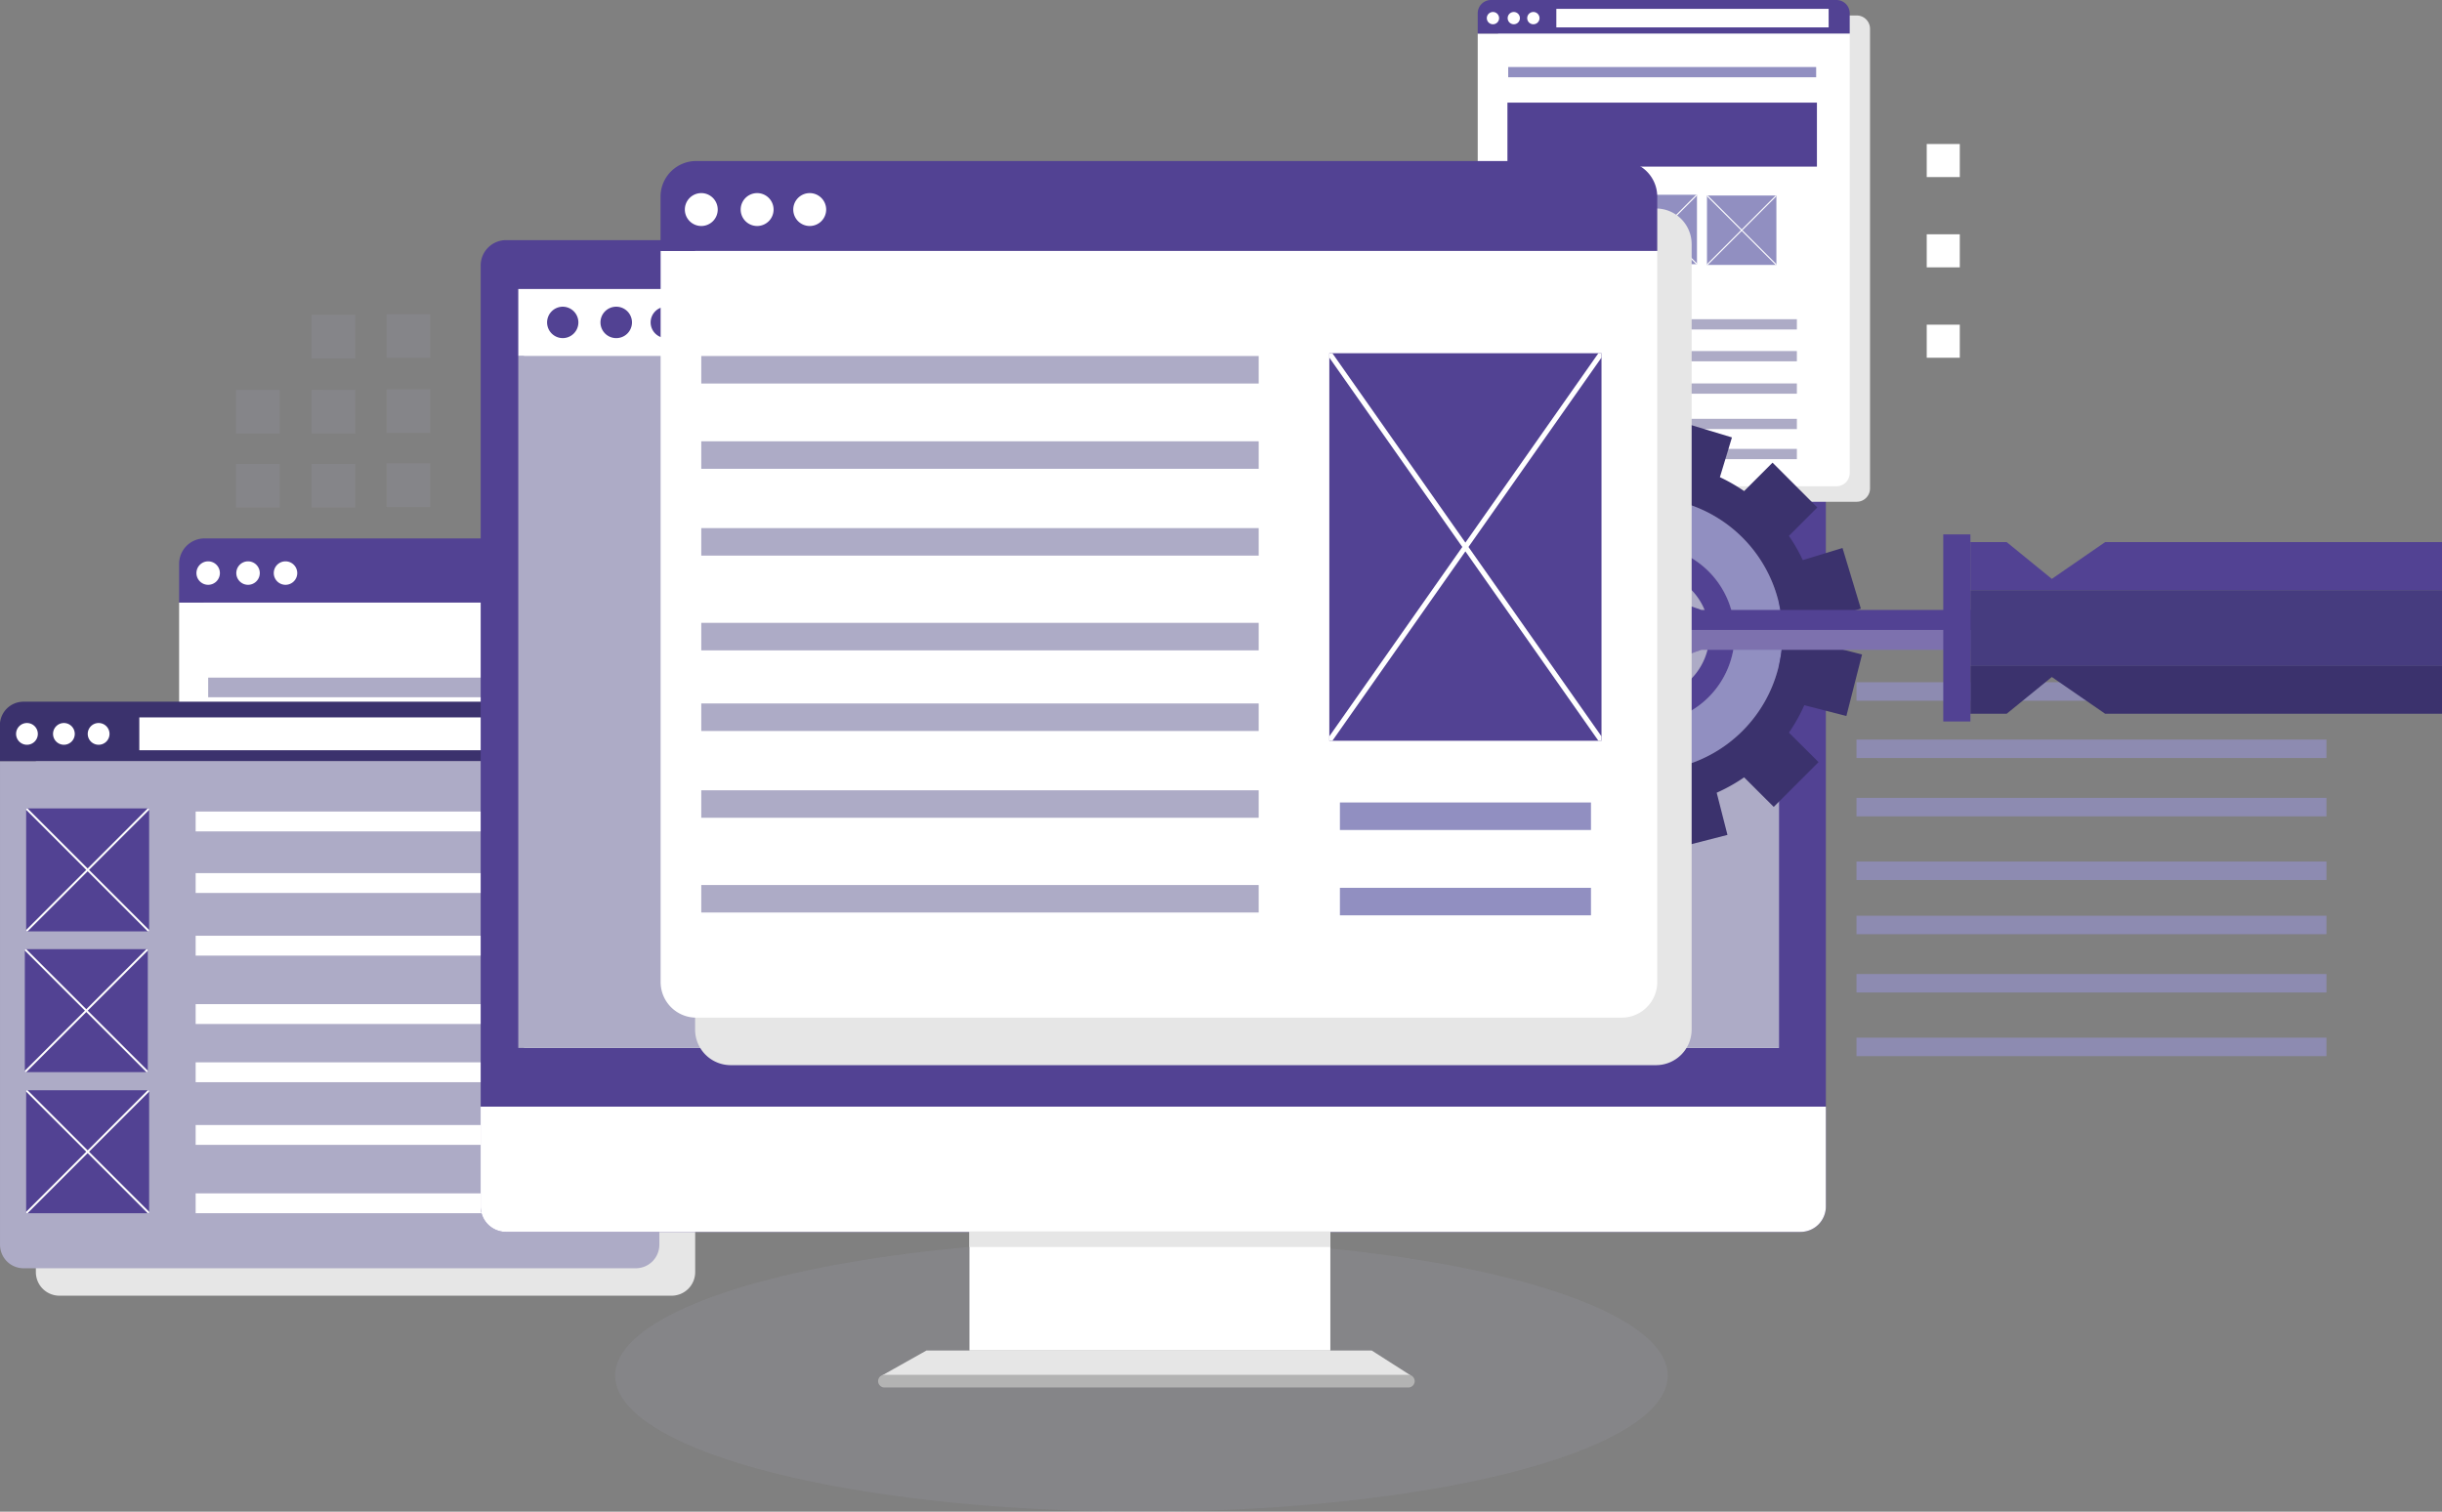
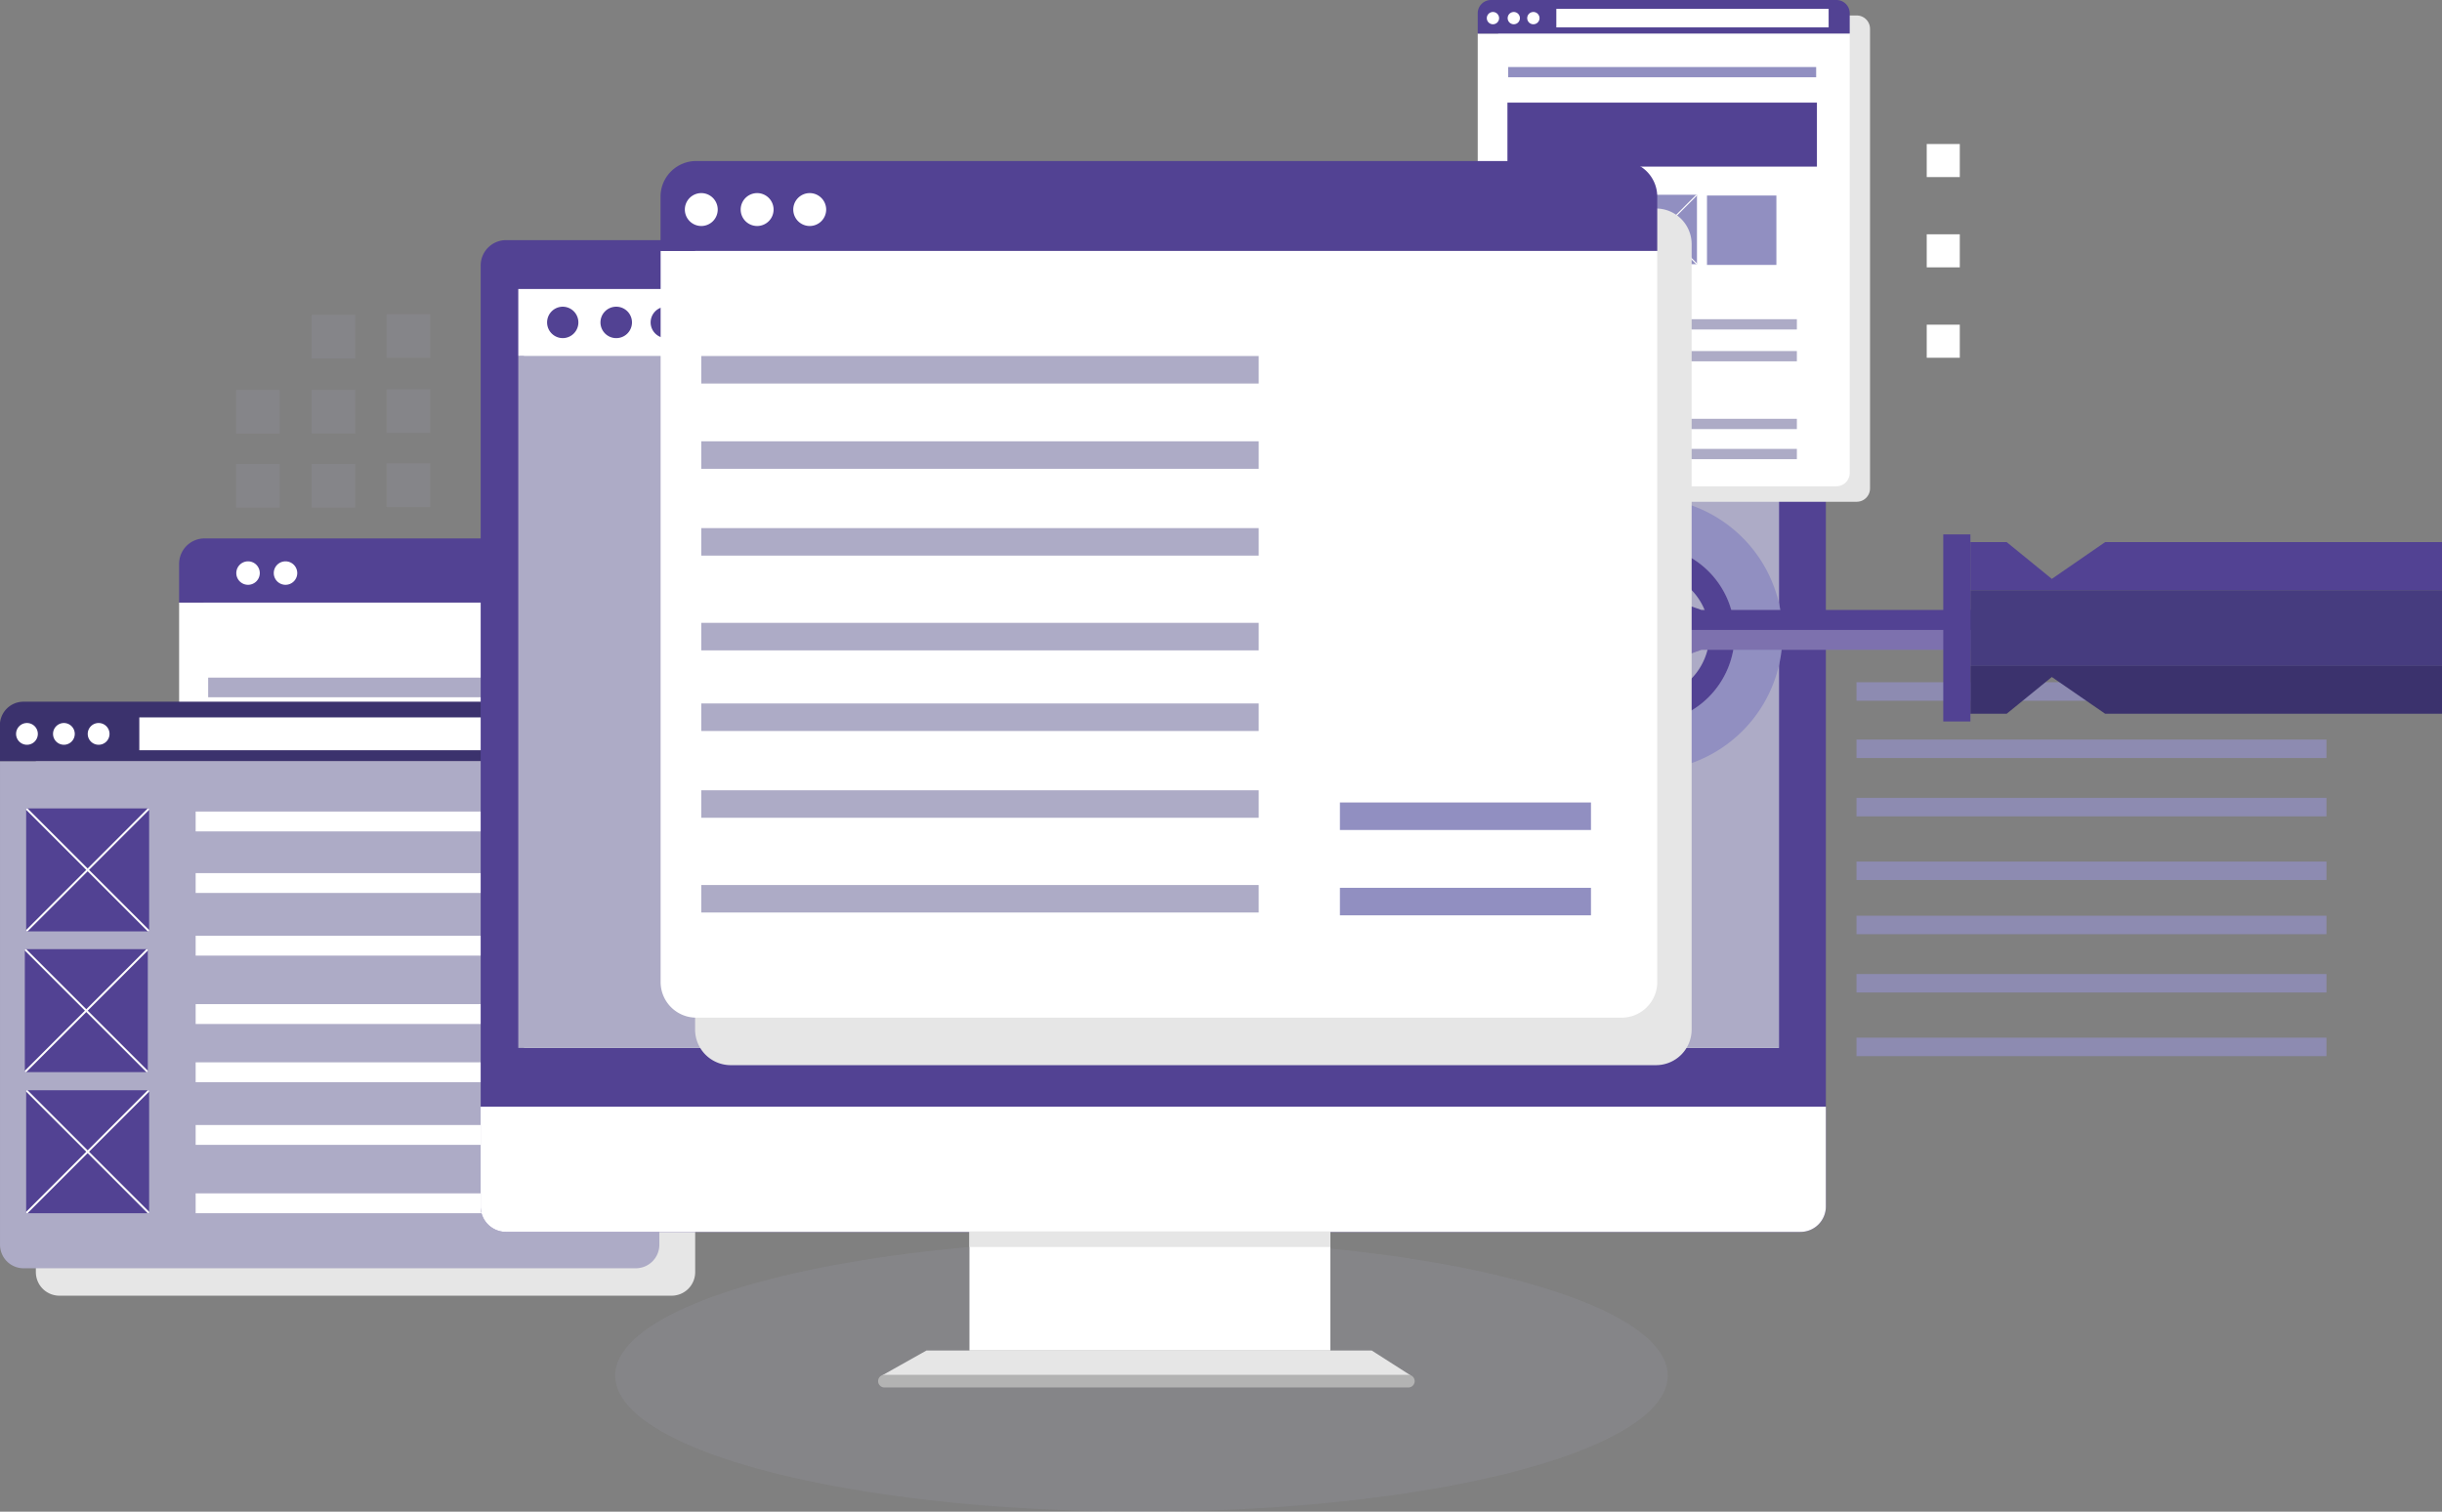
<svg xmlns="http://www.w3.org/2000/svg" viewBox="0 0 865.58 535.85">
  <rect x="0" y="0" width="865.58" height="535.85" fill="#808080" stroke="none" />
  <defs>
    <style>.cls-1{isolation:isolate;}.cls-13,.cls-2{fill:#918fc1;}.cls-2{opacity:0.75;}.cls-12,.cls-2,.cls-3{mix-blend-mode:multiply;}.cls-10,.cls-3{fill:#e6e6e6;}.cls-14,.cls-4{fill:#fff;}.cls-5{fill:#524293;}.cls-6,.cls-9{fill:#adabc6;}.cls-7{fill:#bec819;}.cls-8{fill:#3b326d;}.cls-12,.cls-9{opacity:0.13;}.cls-11{fill:#b3b3b3;}.cls-14{opacity:0.25;}.cls-15{fill:#463c7f;}</style>
  </defs>
  <title>software about</title>
  <g class="cls-1">
    <g id="Layer_3" data-name="Layer 3">
      <rect class="cls-2" x="254.41" y="180.27" width="61.2" height="6.55" transform="translate(1079.03 406.09) rotate(180)" />
      <rect class="cls-2" x="149.03" y="202.84" width="166.58" height="6.55" transform="translate(973.65 451.23) rotate(180)" />
      <rect class="cls-2" x="149.03" y="223.16" width="166.58" height="6.55" transform="translate(973.65 491.86) rotate(180)" />
      <rect class="cls-2" x="149.03" y="243.82" width="166.58" height="6.55" transform="translate(973.65 533.2) rotate(180)" />
      <rect class="cls-2" x="149.03" y="266.39" width="166.58" height="6.55" transform="translate(973.65 578.34) rotate(180)" />
      <rect class="cls-2" x="149.03" y="285.6" width="166.58" height="6.55" transform="translate(973.65 616.75) rotate(180)" />
      <rect class="cls-2" x="149.03" y="306.27" width="166.58" height="6.55" transform="translate(973.65 658.09) rotate(180)" />
      <rect class="cls-2" x="149.03" y="328.84" width="166.58" height="6.55" transform="translate(973.65 703.22) rotate(180)" />
      <path class="cls-3" d="M-193.66,163.88H-427.82a9,9,0,0,0-9,9V371.62a9,9,0,0,0,9,9h234.16a9,9,0,0,0,9-9V172.89A9,9,0,0,0-193.66,163.88Z" transform="translate(509.01 39)" />
      <path class="cls-4" d="M-193.35,359.6a9,9,0,0,1-9,9H-436.52a9,9,0,0,1-9-9v-185h252.19Z" transform="translate(509.01 39)" />
      <path class="cls-5" d="M-202.36,151.86H-436.52a9,9,0,0,0-9,9V174.6h252.19V160.88A9,9,0,0,0-202.36,151.86Z" transform="translate(509.01 39)" />
      <path class="cls-4" d="M-407.81,168.3h0a4.16,4.16,0,0,1-4.16-4.16h0a4.16,4.16,0,0,1,4.16-4.16h0a4.17,4.17,0,0,1,4.16,4.16h0A4.16,4.16,0,0,1-407.81,168.3Z" transform="translate(509.01 39)" />
      <path class="cls-4" d="M-421.09,168.3h0a4.16,4.16,0,0,1-4.16-4.16h0a4.17,4.17,0,0,1,4.16-4.16h0a4.16,4.16,0,0,1,4.16,4.16h0A4.16,4.16,0,0,1-421.09,168.3Z" transform="translate(509.01 39)" />
-       <path class="cls-4" d="M-435.23,168.3h0a4.16,4.16,0,0,1-4.15-4.16h0a4.16,4.16,0,0,1,4.15-4.16h0a4.16,4.16,0,0,1,4.16,4.16h0A4.16,4.16,0,0,1-435.23,168.3Z" transform="translate(509.01 39)" />
      <rect class="cls-6" x="-435.23" y="201.2" width="141.04" height="6.96" transform="translate(-220.4 448.36) rotate(180)" />
      <rect class="cls-6" x="-435.23" y="222.79" width="141.04" height="6.96" transform="translate(-220.4 491.53) rotate(180)" />
      <rect class="cls-6" x="-435.23" y="244.74" width="141.04" height="6.96" transform="translate(-220.4 535.45) rotate(180)" />
      <rect class="cls-6" x="-435.23" y="268.72" width="141.04" height="6.96" transform="translate(-220.4 583.41) rotate(180)" />
      <rect class="cls-6" x="-435.23" y="289.12" width="141.04" height="6.96" transform="translate(-220.4 624.21) rotate(180)" />
      <rect class="cls-6" x="-435.23" y="311.09" width="141.04" height="6.95" transform="translate(-220.4 668.13) rotate(180)" />
      <rect class="cls-6" x="-435.23" y="335.06" width="141.04" height="6.96" transform="translate(-220.4 716.08) rotate(180)" />
      <rect class="cls-7" x="-273.64" y="314.17" width="63.53" height="6.96" transform="translate(25.25 674.31) rotate(180)" />
      <rect class="cls-7" x="-273.64" y="335.76" width="63.53" height="6.96" transform="translate(25.25 717.49) rotate(180)" />
      <rect class="cls-5" x="-276.32" y="200.49" width="68.86" height="98.06" transform="translate(25.23 538.05) rotate(180)" />
      <polygon class="cls-4" points="232.69 239.49 233.47 239.49 267.12 287.41 300.77 239.49 301.55 239.49 301.55 240.61 267.9 288.53 301.55 336.44 301.55 337.56 300.77 337.56 267.12 289.64 233.47 337.56 232.69 337.56 232.69 336.44 266.34 288.53 232.69 240.61 232.69 239.49" />
      <path class="cls-3" d="M-270.95,219.47h-217a8.35,8.35,0,0,0-8.35,8.35V411.94a8.35,8.35,0,0,0,8.35,8.35h217a8.35,8.35,0,0,0,8.35-8.35V227.82A8.35,8.35,0,0,0-270.95,219.47Z" transform="translate(509.01 39)" />
      <path class="cls-6" d="M-509,402.22a8.35,8.35,0,0,0,8.35,8.35h217a8.35,8.35,0,0,0,8.35-8.35V230.81H-509Z" transform="translate(509.01 39)" />
      <path class="cls-8" d="M-283.7,209.74h-217a8.35,8.35,0,0,0-8.35,8.35v12.72h233.66V218.09A8.35,8.35,0,0,0-283.7,209.74Z" transform="translate(509.01 39)" />
      <path class="cls-4" d="M-474.05,225h0a3.85,3.85,0,0,1-3.86-3.85h0a3.86,3.86,0,0,1,3.86-3.86h0a3.86,3.86,0,0,1,3.86,3.86h0A3.85,3.85,0,0,1-474.05,225Z" transform="translate(509.01 39)" />
      <path class="cls-4" d="M-486.36,225h0a3.86,3.86,0,0,1-3.85-3.85h0a3.86,3.86,0,0,1,3.85-3.86h0a3.86,3.86,0,0,1,3.85,3.86h0A3.85,3.85,0,0,1-486.36,225Z" transform="translate(509.01 39)" />
      <path class="cls-4" d="M-499.46,225h0a3.85,3.85,0,0,1-3.85-3.85h0a3.86,3.86,0,0,1,3.85-3.86h0a3.86,3.86,0,0,1,3.86,3.86h0A3.85,3.85,0,0,1-499.46,225Z" transform="translate(509.01 39)" />
      <polygon class="cls-4" points="220.42 254.3 49.38 254.3 49.38 254.3 49.38 265.94 220.42 265.94 220.42 254.3" />
      <rect class="cls-4" x="69.35" y="287.67" width="148.93" height="7.04" />
      <rect class="cls-4" x="69.35" y="309.5" width="148.93" height="7.03" />
      <rect class="cls-4" x="69.35" y="331.7" width="148.93" height="7.04" />
      <rect class="cls-4" x="69.35" y="355.94" width="148.93" height="7.04" />
      <rect class="cls-4" x="69.35" y="376.57" width="148.93" height="7.04" />
      <rect class="cls-4" x="69.35" y="398.79" width="148.93" height="7.03" />
      <rect class="cls-4" x="69.35" y="423.02" width="148.93" height="7.03" />
      <rect class="cls-5" x="9.27" y="286.56" width="43.59" height="43.59" />
      <polygon class="cls-4" points="52.86 286.56 52.36 286.56 31.07 307.86 9.77 286.56 9.27 286.56 9.27 287.06 30.57 308.36 9.27 329.66 9.27 330.15 9.77 330.15 31.07 308.85 52.36 330.15 52.86 330.15 52.86 329.66 31.56 308.36 52.86 287.06 52.86 286.56" />
      <rect class="cls-5" x="8.8" y="336.45" width="43.59" height="43.59" />
      <polygon class="cls-4" points="52.39 336.45 51.89 336.45 30.59 357.75 9.29 336.45 8.8 336.45 8.8 336.95 30.1 358.25 8.8 379.55 8.8 380.04 9.3 380.04 30.59 358.74 51.89 380.04 52.39 380.04 52.39 379.55 31.09 358.25 52.39 336.95 52.39 336.45" />
      <rect class="cls-5" x="9.27" y="386.47" width="43.59" height="43.59" />
      <polygon class="cls-4" points="52.86 386.47 52.36 386.47 31.07 407.77 9.77 386.47 9.27 386.47 9.27 386.96 30.57 408.26 9.27 429.56 9.27 430.06 9.77 430.06 31.07 408.76 52.36 430.06 52.86 430.06 52.86 429.56 31.56 408.26 52.86 386.96 52.86 386.47" />
      <path class="cls-5" d="M59.82,313.44h0a17.24,17.24,0,0,1,3.29.32A17.24,17.24,0,0,0,59.82,313.44Z" transform="translate(509.01 39)" />
      <path class="cls-5" d="M63.12,313.76a17.11,17.11,0,0,1,6.2,2.53A17.11,17.11,0,0,0,63.12,313.76Z" transform="translate(509.01 39)" />
      <ellipse class="cls-9" cx="404.59" cy="487.61" rx="186.55" ry="48.24" />
      <path class="cls-10" d="M-22.69,439.79l-.14-.06H-180.64l-15.57,8.75c-.08,0-.06.09-.12.14H-9s0-.06,0-.08Z" transform="translate(509.01 39)" />
      <path class="cls-11" d="M-9.83,448.33H-195.5a2.25,2.25,0,0,0-2.26,2.25,2.25,2.25,0,0,0,2.26,2.24H-9.83a2.25,2.25,0,0,0,2.26-2.24A2.26,2.26,0,0,0-9.83,448.33Z" transform="translate(509.01 39)" />
      <path class="cls-5" d="M-329.63,397.68H129.18a9,9,0,0,0,9-9V55.12a9,9,0,0,0-9-9H-329.63a9,9,0,0,0-9,9V388.68A9,9,0,0,0-329.63,397.68Z" transform="translate(509.01 39)" />
      <rect class="cls-4" x="185.72" y="104.52" width="444.81" height="266.96" />
      <rect class="cls-6" x="183.71" y="126.09" width="446.82" height="245.38" />
      <polygon class="cls-4" points="630.53 102.44 183.71 102.44 183.71 102.44 183.71 126.13 630.53 126.13 630.53 102.44" />
      <path class="cls-5" d="M-272.82,80.85h0a5.57,5.57,0,0,1-5.57-5.56h0a5.57,5.57,0,0,1,5.57-5.57h0a5.57,5.57,0,0,1,5.57,5.57h0A5.56,5.56,0,0,1-272.82,80.85Z" transform="translate(509.01 39)" />
      <path class="cls-5" d="M-290.6,80.85h0a5.57,5.57,0,0,1-5.57-5.56h0a5.57,5.57,0,0,1,5.57-5.57h0A5.57,5.57,0,0,1-285,75.29h0A5.56,5.56,0,0,1-290.6,80.85Z" transform="translate(509.01 39)" />
      <path class="cls-5" d="M-309.52,80.85h0a5.56,5.56,0,0,1-5.57-5.56h0a5.57,5.57,0,0,1,5.57-5.57h0A5.57,5.57,0,0,1-304,75.29h0A5.56,5.56,0,0,1-309.52,80.85Z" transform="translate(509.01 39)" />
      <path class="cls-4" d="M-338.65,388.68a9,9,0,0,0,9,9H129.18a9,9,0,0,0,9-9V353.27H-338.65Z" transform="translate(509.01 39)" />
      <rect class="cls-4" x="343.63" y="426.11" width="127.92" height="52.61" />
      <rect class="cls-10" x="343.63" y="436.5" width="127.92" height="5.53" />
      <rect class="cls-4" x="682.94" y="51.05" width="11.72" height="11.72" />
      <rect class="cls-4" x="682.94" y="83.05" width="11.72" height="11.72" />
      <rect class="cls-4" x="682.94" y="115.09" width="11.72" height="11.72" />
      <g class="cls-12">
        <polygon class="cls-6" points="137.02 126.86 152.51 126.86 152.51 111.37 137.01 111.37 137.02 126.86" />
        <polygon class="cls-6" points="110.44 127.06 125.93 127.06 125.92 111.58 110.44 111.58 110.44 127.06" />
        <polygon class="cls-6" points="110.44 153.69 125.93 153.69 125.92 138.19 110.43 138.21 110.44 153.69" />
        <rect class="cls-6" x="83.65" y="138.21" width="15.49" height="15.49" />
        <polygon class="cls-6" points="137.02 153.48 152.51 153.47 152.51 137.99 137.02 137.99 137.02 153.48" />
        <rect class="cls-6" x="110.44" y="164.43" width="15.49" height="15.49" />
        <rect class="cls-6" x="83.65" y="164.43" width="15.49" height="15.49" />
        <rect class="cls-6" x="137.02" y="164.22" width="15.49" height="15.5" />
      </g>
      <path class="cls-3" d="M149.12-33.51H26.69A4.71,4.71,0,0,0,22-28.8V134.15a4.71,4.71,0,0,0,4.71,4.71H149.12a4.71,4.71,0,0,0,4.71-4.71V-28.8A4.71,4.71,0,0,0,149.12-33.51Z" transform="translate(509.01 39)" />
      <path class="cls-4" d="M14.78,128.66a4.71,4.71,0,0,0,4.71,4.71H141.92a4.71,4.71,0,0,0,4.71-4.71V-27.11H14.78Z" transform="translate(509.01 39)" />
      <path class="cls-5" d="M141.92-39H19.49a4.71,4.71,0,0,0-4.71,4.71v7.18H146.63v-7.18A4.71,4.71,0,0,0,141.92-39Z" transform="translate(509.01 39)" />
      <path class="cls-4" d="M34.5-30.4h0a2.17,2.17,0,0,1-2.18-2.17h0a2.18,2.18,0,0,1,2.18-2.18h0a2.18,2.18,0,0,1,2.18,2.18h0A2.17,2.17,0,0,1,34.5-30.4Z" transform="translate(509.01 39)" />
      <path class="cls-4" d="M27.56-30.4h0a2.17,2.17,0,0,1-2.17-2.17h0a2.18,2.18,0,0,1,2.17-2.18h0a2.18,2.18,0,0,1,2.17,2.18h0A2.17,2.17,0,0,1,27.56-30.4Z" transform="translate(509.01 39)" />
      <path class="cls-4" d="M20.17-30.4h0A2.17,2.17,0,0,1,18-32.57h0a2.18,2.18,0,0,1,2.17-2.18h0a2.18,2.18,0,0,1,2.18,2.18h0A2.17,2.17,0,0,1,20.17-30.4Z" transform="translate(509.01 39)" />
      <polygon class="cls-4" points="648.17 3.14 551.65 3.14 551.65 3.14 551.65 9.71 648.17 9.71 648.17 3.14" />
      <rect class="cls-13" x="96.05" y="30.31" width="24.6" height="24.6" transform="translate(659.96 -26.74) rotate(90)" />
-       <polygon class="cls-4" points="629.65 93.9 629.65 93.62 617.63 81.61 629.65 69.58 629.65 69.31 629.38 69.31 617.36 81.33 605.34 69.31 605.06 69.31 605.06 69.59 617.08 81.61 605.06 93.62 605.06 93.9 605.34 93.9 617.36 81.88 629.38 93.9 629.65 93.9" />
      <rect class="cls-13" x="67.9" y="30.04" width="24.6" height="24.6" transform="translate(631.54 1.14) rotate(90)" />
      <polygon class="cls-4" points="601.5 93.64 601.5 93.36 589.48 81.34 601.5 69.32 601.5 69.04 601.22 69.04 589.2 81.06 577.18 69.04 576.9 69.04 576.9 69.32 588.92 81.34 576.9 93.36 576.9 93.64 577.18 93.64 589.2 81.62 601.22 93.64 601.5 93.64" />
      <rect class="cls-13" x="39.67" y="30.31" width="24.6" height="24.6" transform="translate(603.58 29.63) rotate(90)" />
      <polygon class="cls-4" points="573.27 93.9 573.27 93.62 561.26 81.61 573.27 69.58 573.27 69.31 573 69.31 560.98 81.33 548.96 69.31 548.68 69.31 548.68 69.59 560.7 81.61 548.68 93.62 548.68 93.9 548.96 93.9 560.98 81.88 573 93.9 573.27 93.9" />
      <rect class="cls-6" x="32.42" y="74.15" width="95.48" height="3.64" transform="translate(669.33 190.94) rotate(180)" />
      <rect class="cls-6" x="32.42" y="85.44" width="95.48" height="3.64" transform="translate(669.33 213.52) rotate(180)" />
-       <rect class="cls-6" x="32.42" y="96.92" width="95.48" height="3.64" transform="translate(669.33 236.48) rotate(180)" />
      <rect class="cls-6" x="32.42" y="109.45" width="95.48" height="3.64" transform="translate(669.33 261.55) rotate(180)" />
      <rect class="cls-6" x="32.42" y="120.12" width="95.48" height="3.64" transform="translate(669.33 282.88) rotate(180)" />
      <rect class="cls-13" x="25.58" y="-15.24" width="109.16" height="3.63" transform="translate(669.33 12.15) rotate(180)" />
      <rect class="cls-5" x="534.32" y="36.38" width="109.7" height="22.68" />
      <path class="cls-13" d="M74.34,234.3a48.47,48.47,0,1,0-34.27-14.2A48.32,48.32,0,0,0,74.34,234.3ZM52,163.54a31.52,31.52,0,1,1,0,44.58A31.52,31.52,0,0,1,52,163.54Z" transform="translate(509.01 39)" />
      <path class="cls-5" d="M96.62,208.12a31.52,31.52,0,1,0-44.57,0A31.52,31.52,0,0,0,96.62,208.12ZM58.37,169.86a22.58,22.58,0,1,1,0,31.94A22.58,22.58,0,0,1,58.37,169.86Z" transform="translate(509.01 39)" />
      <path class="cls-13" d="M3.23,156.86l-5.59,21.76,15.23,3.92a62.55,62.55,0,0,0,.06,7.84l-14.88,4.5,6.5,21.5,14.11-4.27a60.71,60.71,0,0,0,4.91,8.59L13.51,230.77,29.4,246.65l10.07-10.07a60,60,0,0,0,8.59,4.91l-4.27,14.11,21.5,6.5,4.5-14.88c1.51.11,3,0,4.55,0v-13a48.47,48.47,0,0,1,0-96.94v-13c-1.1,0-2.2-.09-3.29,0l-3.92-15.25-21.75,5.59,3.83,14.91a60.91,60.91,0,0,0-9.73,5.44L29,124.59,13.1,140.47,23.58,151a61,61,0,0,0-5.45,9.73Z" transform="translate(509.01 39)" />
-       <path class="cls-8" d="M74.34,137.36a48.47,48.47,0,0,1,0,96.94h0v13h0c1.1,0,2.19.08,3.29,0l3.91,15.24,21.76-5.59L99.48,242a61.12,61.12,0,0,0,9.73-5.45l10.49,10.48,15.89-15.88L125.09,220.7a60.94,60.94,0,0,0,5.45-9.73l14.91,3.83L151,193l-15.24-3.91a59.42,59.42,0,0,0-.06-7.84l14.88-4.5-6.5-21.5L130,159.55a60.63,60.63,0,0,0-4.92-8.59l10.07-10.08L119.28,125l-10.07,10.07a62,62,0,0,0-8.59-4.92l4.27-14.1-21.5-6.5-4.5,14.88c-1.51-.11-3,0-4.54,0h0v13Z" transform="translate(509.01 39)" />
      <path class="cls-5" d="M77.78,197.05l-27.91-9.21v-7.12l27.91-9.21,16.3,5.7h149a7.06,7.06,0,1,1,0,14.13h-149Z" transform="translate(509.01 39)" />
      <path class="cls-14" d="M49.86,185.93v1.91l27.91,9.21,16.3-5.7h149a7.06,7.06,0,0,0,7.06-7.06H49.87Z" transform="translate(509.01 39)" />
      <rect class="cls-15" x="698.42" y="209.2" width="167.16" height="26.88" />
      <polygon class="cls-5" points="698.42 192.17 711.29 192.17 727.28 205.2 746.17 192.17 865.58 192.17 865.58 207.31 865.58 209.2 698.42 209.2 698.42 192.17" />
      <polygon class="cls-8" points="865.58 253 746.17 253 727.28 239.98 711.29 253 698.42 253 698.42 236.07 865.58 236.07 865.58 237.86 865.58 253" />
      <polygon class="cls-5" points="688.8 236.07 688.8 209.2 688.8 189.43 698.42 189.43 698.42 192.17 698.42 209.2 698.42 236.07 698.42 253 698.42 255.74 688.8 255.74 688.8 236.07" />
      <path class="cls-3" d="M78,34.91h-328a12.62,12.62,0,0,0-12.63,12.63v278.4a12.63,12.63,0,0,0,12.63,12.63H78A12.63,12.63,0,0,0,90.6,325.93V47.53A12.63,12.63,0,0,0,78,34.91Z" transform="translate(509.01 39)" />
      <path class="cls-4" d="M78.41,309.1a12.63,12.63,0,0,1-12.63,12.63h-328a12.63,12.63,0,0,1-12.63-12.63V49.93H78.41Z" transform="translate(509.01 39)" />
      <path class="cls-5" d="M65.78,18.08h-328A12.63,12.63,0,0,0-274.88,30.7V49.93H78.41V30.7A12.63,12.63,0,0,0,65.78,18.08Z" transform="translate(509.01 39)" />
      <path class="cls-4" d="M-222,41.11h0a5.83,5.83,0,0,1-5.83-5.83h0A5.83,5.83,0,0,1-222,29.45h0a5.84,5.84,0,0,1,5.83,5.83h0A5.83,5.83,0,0,1-222,41.11Z" transform="translate(509.01 39)" />
      <path class="cls-4" d="M-240.64,41.11h0a5.83,5.83,0,0,1-5.83-5.83h0a5.84,5.84,0,0,1,5.83-5.83h0a5.83,5.83,0,0,1,5.83,5.83h0A5.83,5.83,0,0,1-240.64,41.11Z" transform="translate(509.01 39)" />
      <path class="cls-4" d="M-260.44,41.11h0a5.83,5.83,0,0,1-5.82-5.83h0a5.83,5.83,0,0,1,5.82-5.83h0a5.83,5.83,0,0,1,5.83,5.83h0A5.82,5.82,0,0,1-260.44,41.11Z" transform="translate(509.01 39)" />
      <rect class="cls-6" x="-260.43" y="87.19" width="197.58" height="9.75" transform="translate(185.72 223.14) rotate(180)" />
      <rect class="cls-6" x="-260.43" y="117.44" width="197.58" height="9.75" transform="translate(185.72 283.62) rotate(180)" />
      <rect class="cls-6" x="-260.43" y="148.19" width="197.58" height="9.75" transform="translate(185.72 345.14) rotate(180)" />
      <rect class="cls-6" x="-260.43" y="181.78" width="197.58" height="9.76" transform="translate(185.72 412.32) rotate(180)" />
      <rect class="cls-6" x="-260.43" y="210.36" width="197.58" height="9.76" transform="translate(185.72 469.48) rotate(180)" />
      <rect class="cls-6" x="-260.43" y="241.14" width="197.58" height="9.74" transform="translate(185.72 531.02) rotate(180)" />
      <rect class="cls-6" x="-260.43" y="274.72" width="197.58" height="9.74" transform="translate(185.72 598.18) rotate(180)" />
      <rect class="cls-13" x="-34.07" y="245.46" width="88.99" height="9.75" transform="translate(529.86 539.67) rotate(180)" />
      <rect class="cls-13" x="-34.07" y="275.7" width="88.99" height="9.75" transform="translate(529.86 600.16) rotate(180)" />
-       <rect class="cls-5" x="-37.83" y="86.21" width="96.47" height="137.37" transform="translate(529.83 348.79) rotate(180)" />
      <polygon class="cls-4" points="471.18 125.21 472.27 125.21 519.42 192.34 566.56 125.21 567.65 125.21 567.65 126.76 520.51 193.89 567.65 261.02 567.65 262.58 566.56 262.58 519.42 195.45 472.28 262.58 471.18 262.58 471.18 261.02 518.32 193.89 471.18 126.76 471.18 125.21" />
    </g>
  </g>
</svg>